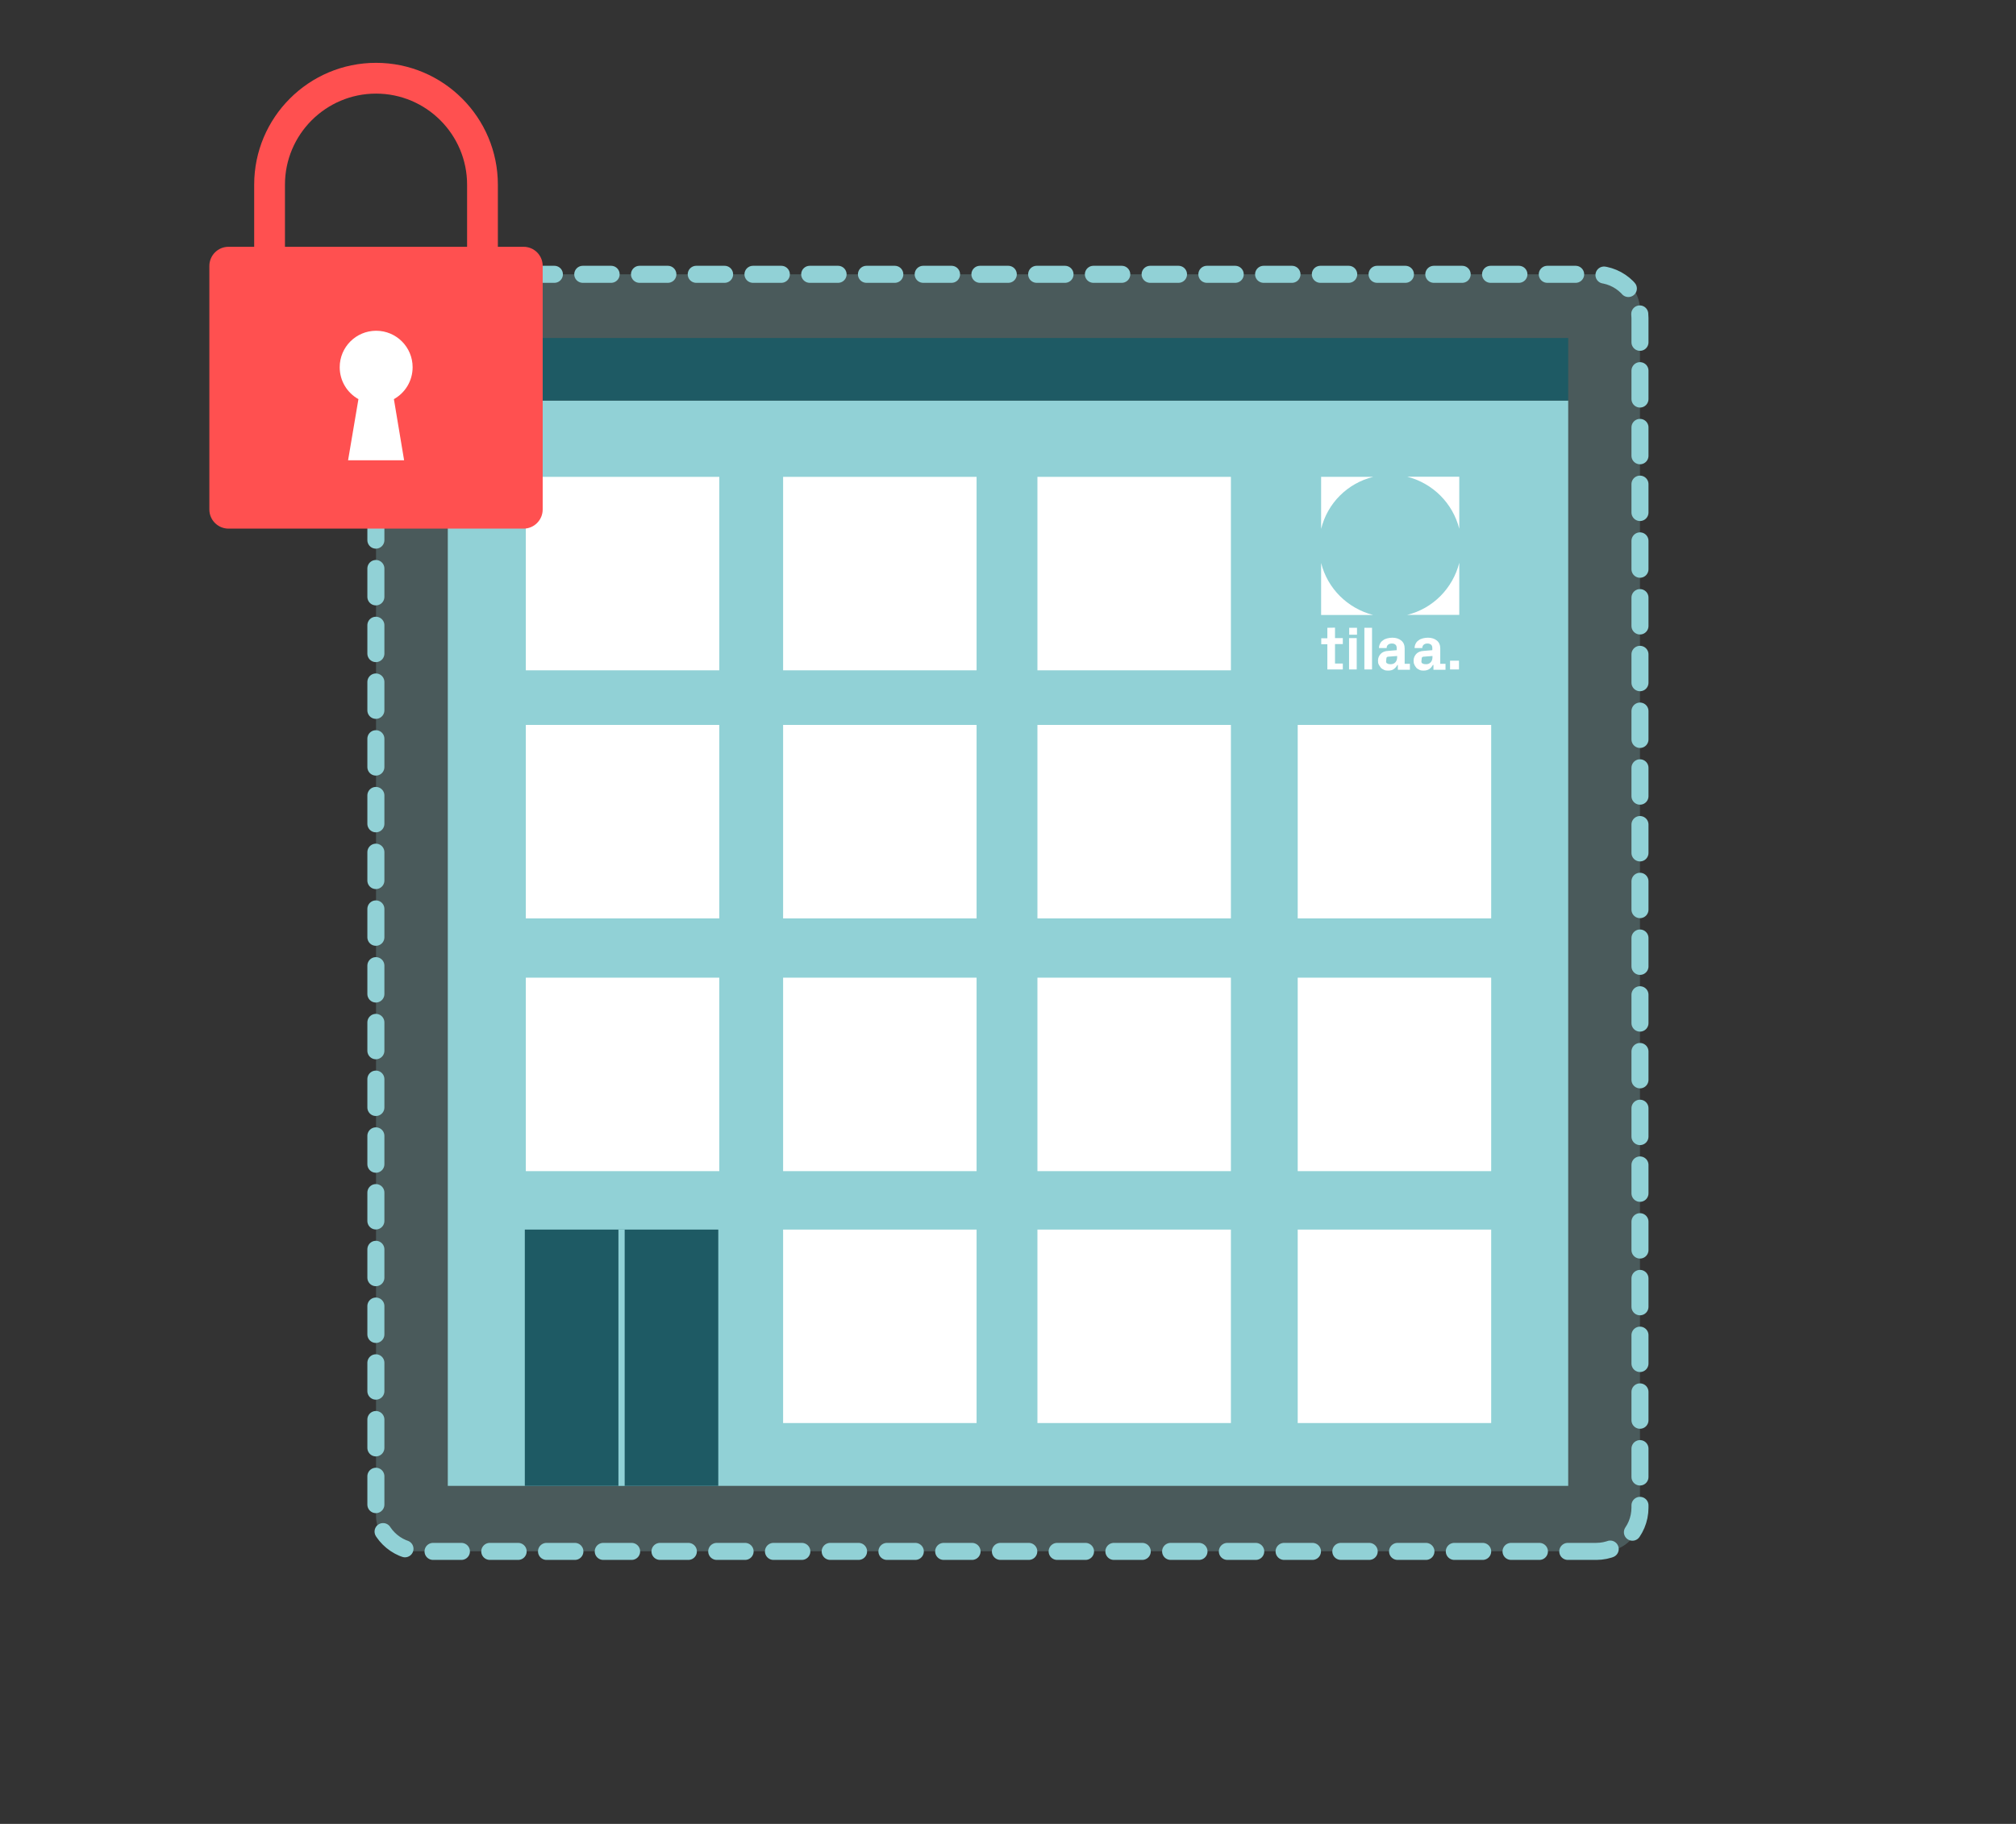
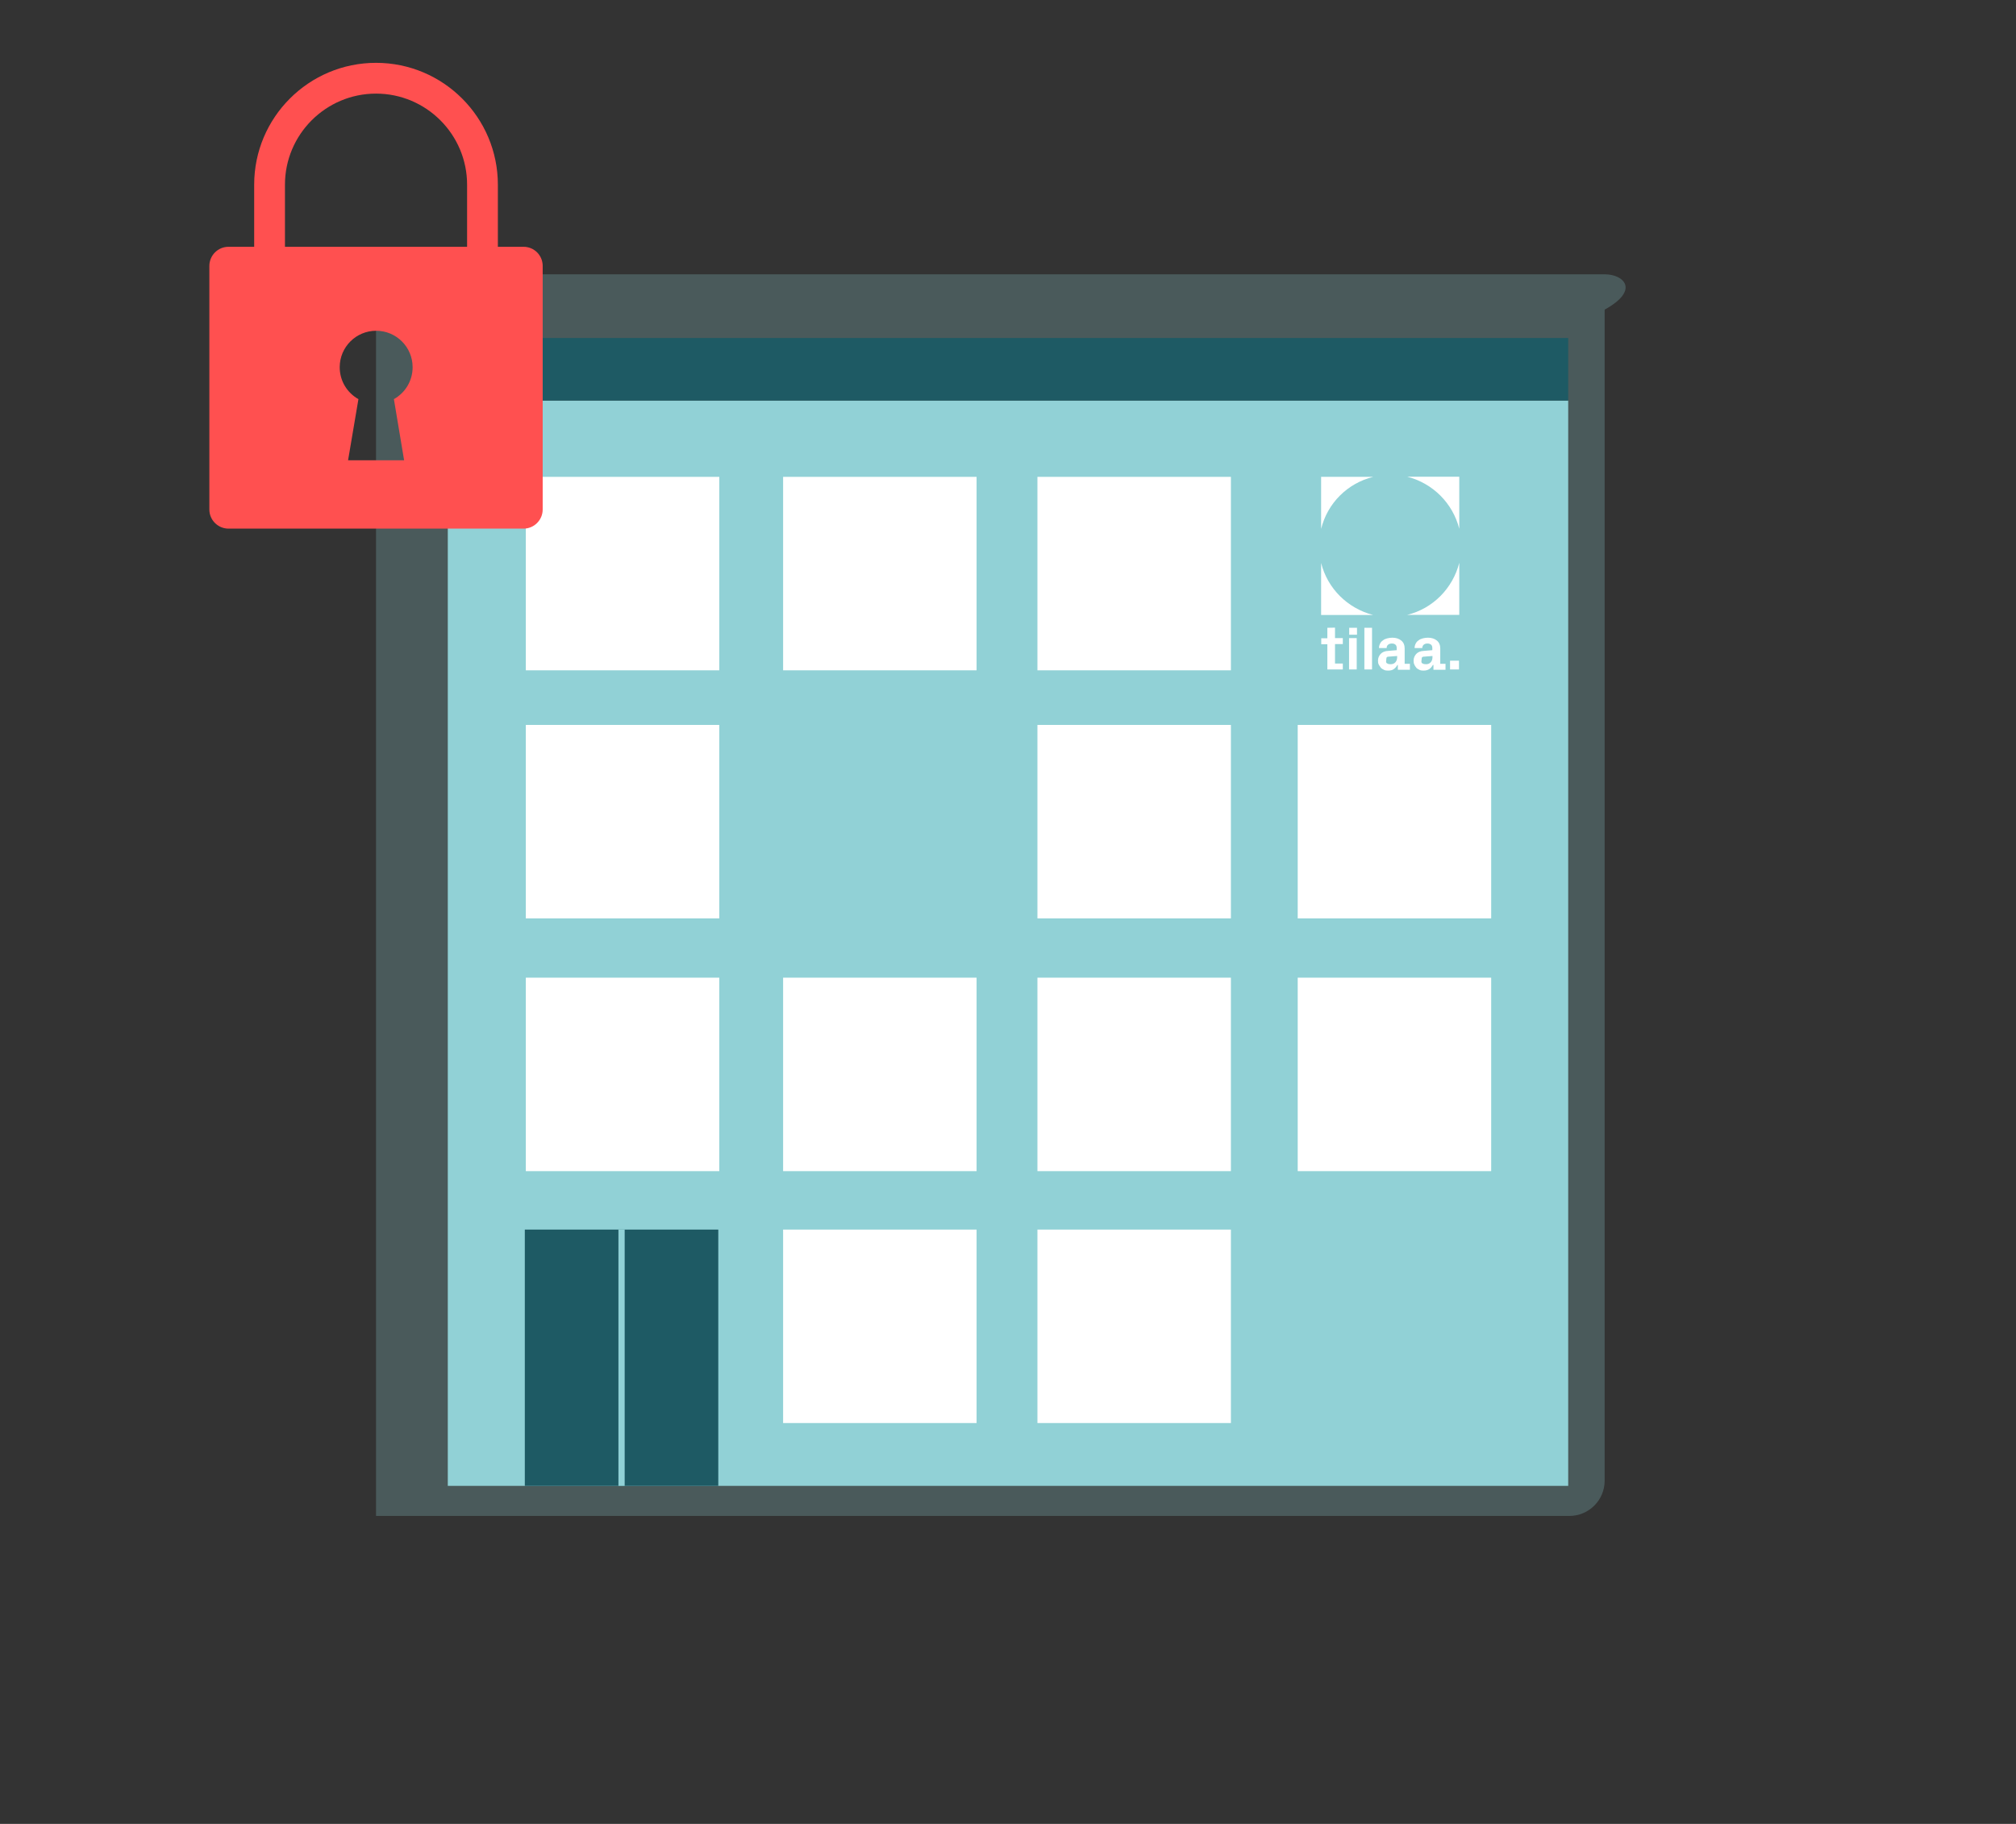
<svg xmlns="http://www.w3.org/2000/svg" version="1.1" id="Layer_1" x="0px" y="0px" width="1421.3px" height="1285.9px" viewBox="0 0 1421.3 1285.9" style="enable-background:new 0 0 1421.3 1285.9;" xml:space="preserve">
  <rect x="0" y="0" width="1421.3" height="1285.9" fill="#333333" stroke="none" />
  <style type="text/css">
	.st0{opacity:0.25;fill:#91D1D6;enable-background:new    ;}
	.st1{fill:#91D1D6;}
	.st2{fill:#1E5A64;}
	.st3{fill:#FFFFFF;}
	
		.st4{fill:none;stroke:#91D1D6;stroke-width:12;stroke-linecap:round;stroke-linejoin:round;stroke-miterlimit:10;stroke-dasharray:20;}
	.st5{fill:#FF5050;}
</style>
  <g id="Layer_1_00000165938115303242680560000018067932661162877061_">
-     <path class="st0" d="M1131.3,193.4H290c-13.8,0-24.9,11.2-24.9,24.9v850.5c0,13.8,11.2,24.9,24.9,24.9h841.3   c13.8,0,24.9-11.2,24.9-24.9V218.3C1156.2,204.6,1145,193.4,1131.3,193.4z" />
+     <path class="st0" d="M1131.3,193.4H290c-13.8,0-24.9,11.2-24.9,24.9v850.5h841.3   c13.8,0,24.9-11.2,24.9-24.9V218.3C1156.2,204.6,1145,193.4,1131.3,193.4z" />
    <g>
      <rect x="315.7" y="282.4" class="st1" width="789.9" height="765.2" />
      <rect x="315.7" y="238.3" class="st2" width="789.9" height="44.1" />
      <rect x="370" y="866.9" class="st2" width="136.4" height="180.7" />
      <rect x="552.1" y="866.9" class="st3" width="136.4" height="136.4" />
      <rect x="731.4" y="866.9" class="st3" width="136.4" height="136.4" />
-       <rect x="914.9" y="866.9" class="st3" width="136.4" height="136.4" />
      <rect x="552.1" y="689.3" class="st3" width="136.4" height="136.4" />
      <rect x="370.7" y="689.3" class="st3" width="136.4" height="136.4" />
      <rect x="731.4" y="689.3" class="st3" width="136.4" height="136.4" />
      <rect x="914.9" y="689.3" class="st3" width="136.4" height="136.4" />
-       <rect x="552.1" y="511.1" class="st3" width="136.4" height="136.4" />
      <rect x="370.7" y="511.1" class="st3" width="136.4" height="136.4" />
      <rect x="731.4" y="511.1" class="st3" width="136.4" height="136.4" />
      <rect x="914.9" y="511.1" class="st3" width="136.4" height="136.4" />
      <rect x="552.1" y="336.2" class="st3" width="136.4" height="136.4" />
      <rect x="370.7" y="336.2" class="st3" width="136.4" height="136.4" />
      <rect x="731.4" y="336.2" class="st3" width="136.4" height="136.4" />
      <rect x="436" y="866.9" class="st1" width="4.4" height="180.7" />
    </g>
    <path class="st3" d="M1022.3,472h6.3v-6.2h-6.3V472z M997.1,468.5c-0.4-0.8-0.5-1.7-0.5-2.8c0-1.8,0.7-3.3,1.8-4.6   c1.2-1.3,3-2.1,5.4-2.2l6-0.5V457c0-1.2-0.3-2-0.9-2.5c-0.7-0.5-1.4-0.8-2.5-0.8s-2,0.3-2.6,0.8s-1.1,1.3-1.1,2.4h-5.4   c0-1.2,0.3-2.2,0.8-3.2s1.2-1.7,2-2.2c0.8-0.7,1.8-1.1,2.9-1.4c1.2-0.3,2.4-0.5,3.7-0.5c2.6,0,4.7,0.7,6.3,2s2.4,3.2,2.4,5.6V468   h3.7v4.2h-8.5v-3.4h-0.4c-0.7,1.2-1.4,2.1-2.5,2.9c-1.1,0.7-2.4,1.1-4.1,1.1c-1.1,0-2-0.1-2.8-0.5s-1.6-0.8-2.2-1.4   C997.9,470,997.4,469.3,997.1,468.5 M1002.1,466.4c0,0.7,0.3,1.2,0.9,1.4c0.7,0.4,1.4,0.5,2.4,0.5c1.4,0,2.5-0.5,3.3-1.4   s1.2-2.1,1.2-3.5v-0.9l-6.4,0.5c-0.8,0.1-1.2,0.5-1.2,1.4L1002.1,466.4L1002.1,466.4z M972,468.5c-0.4-0.8-0.5-1.7-0.5-2.8   c0-1.8,0.7-3.3,1.8-4.6c1.2-1.3,3-2.1,5.4-2.2l6-0.5V457c0-1.2-0.3-2-0.9-2.5s-1.4-0.8-2.5-0.8s-2,0.3-2.6,0.8   c-0.7,0.5-1.1,1.3-1.1,2.4h-5.4c0-1.2,0.3-2.2,0.8-3.2s1.2-1.7,2-2.2c0.8-0.7,1.8-1.1,2.9-1.4c1.2-0.3,2.4-0.5,3.7-0.5   c2.6,0,4.7,0.7,6.3,2s2.4,3.2,2.4,5.6V468h3.7v4.2h-8.5v-3.4h-0.3c-0.7,1.2-1.4,2.1-2.5,2.9s-2.4,1.1-4.1,1.1c-1.1,0-2-0.1-2.8-0.5   s-1.6-0.8-2.2-1.4C973,470,972.4,469.3,972,468.5 M977.2,466.4c0,0.7,0.3,1.2,0.9,1.4c0.7,0.4,1.4,0.5,2.4,0.5   c1.4,0,2.5-0.5,3.3-1.4s1.2-2.1,1.2-3.5v-0.9l-6.4,0.5c-0.8,0.1-1.2,0.5-1.2,1.4L977.2,466.4L977.2,466.4z M967.3,442.6h-5.4V472   h5.4V442.6z M956.5,449.9h-5.4V472h5.4V449.9z M956.7,442.6h-5.5v4.9h5.5V442.6z M935.8,442.6v7.4h-4.3v4.2h4.3V472h10.9v-4.2h-5.5   v-13.7h5.5v-4.2h-5.5v-7.4C941.2,442.6,935.8,442.6,935.8,442.6z" />
    <path class="st3" d="M1028.8,372.8v-36.7h-36.7C1010.1,340.7,1024.2,354.7,1028.8,372.8" />
    <path class="st3" d="M992.1,433.5h36.7v-36.7C1024.2,414.9,1010.1,429.1,992.1,433.5" />
    <path class="st3" d="M968.1,336.2h-36.7v36.7C935.9,354.7,950,340.7,968.1,336.2" />
    <path class="st3" d="M931.4,396.9v36.7h36.7C950,428.9,935.9,414.9,931.4,396.9" />
  </g>
  <g id="Layer_2_00000068647485555228465060000004845436345055426983_">
</g>
  <g id="Layer_3">
-     <path class="st4" d="M1125.3,1093.8H295.9c-17,0-30.9-13.8-30.9-30.9V224.3c0-17,13.8-30.9,30.9-30.9h829.4   c17,0,30.9,13.8,30.9,30.9v838.6C1156.2,1080,1142.4,1093.8,1125.3,1093.8z" />
-   </g>
+     </g>
  <g id="Layer_5_00000052797676712987653890000001988086110197498783_">
</g>
  <g id="Layer_8">
</g>
  <g id="Layer_4">
</g>
  <g id="Layer_7">
</g>
  <g>
-     <rect x="219" y="218.1" class="st3" width="90.9" height="127.3" />
    <path class="st5" d="M369.1,174H351v-43.8c0-47.4-38.5-85.9-85.9-85.9h0c-47.4,0-85.9,38.5-85.9,85.9V174h-18.1   c-7.5,0-13.5,6.1-13.5,13.5v171.7c0,7.5,6.1,13.5,13.5,13.5h208c7.5,0,13.5-6.1,13.5-13.5V187.5C382.6,180,376.6,174,369.1,174z    M284.9,324.5h-39.5l7.3-43.1c-7.9-4.4-13.2-12.8-13.2-22.5c0-14.2,11.5-25.7,25.7-25.7c14.2,0,25.7,11.5,25.7,25.7   c0,9.7-5.3,18.1-13.2,22.5L284.9,324.5z M329.3,174H200.9v-43.8c0-35.4,28.8-64.2,64.2-64.2c35.4,0,64.2,28.8,64.2,64.2V174z" />
  </g>
</svg>